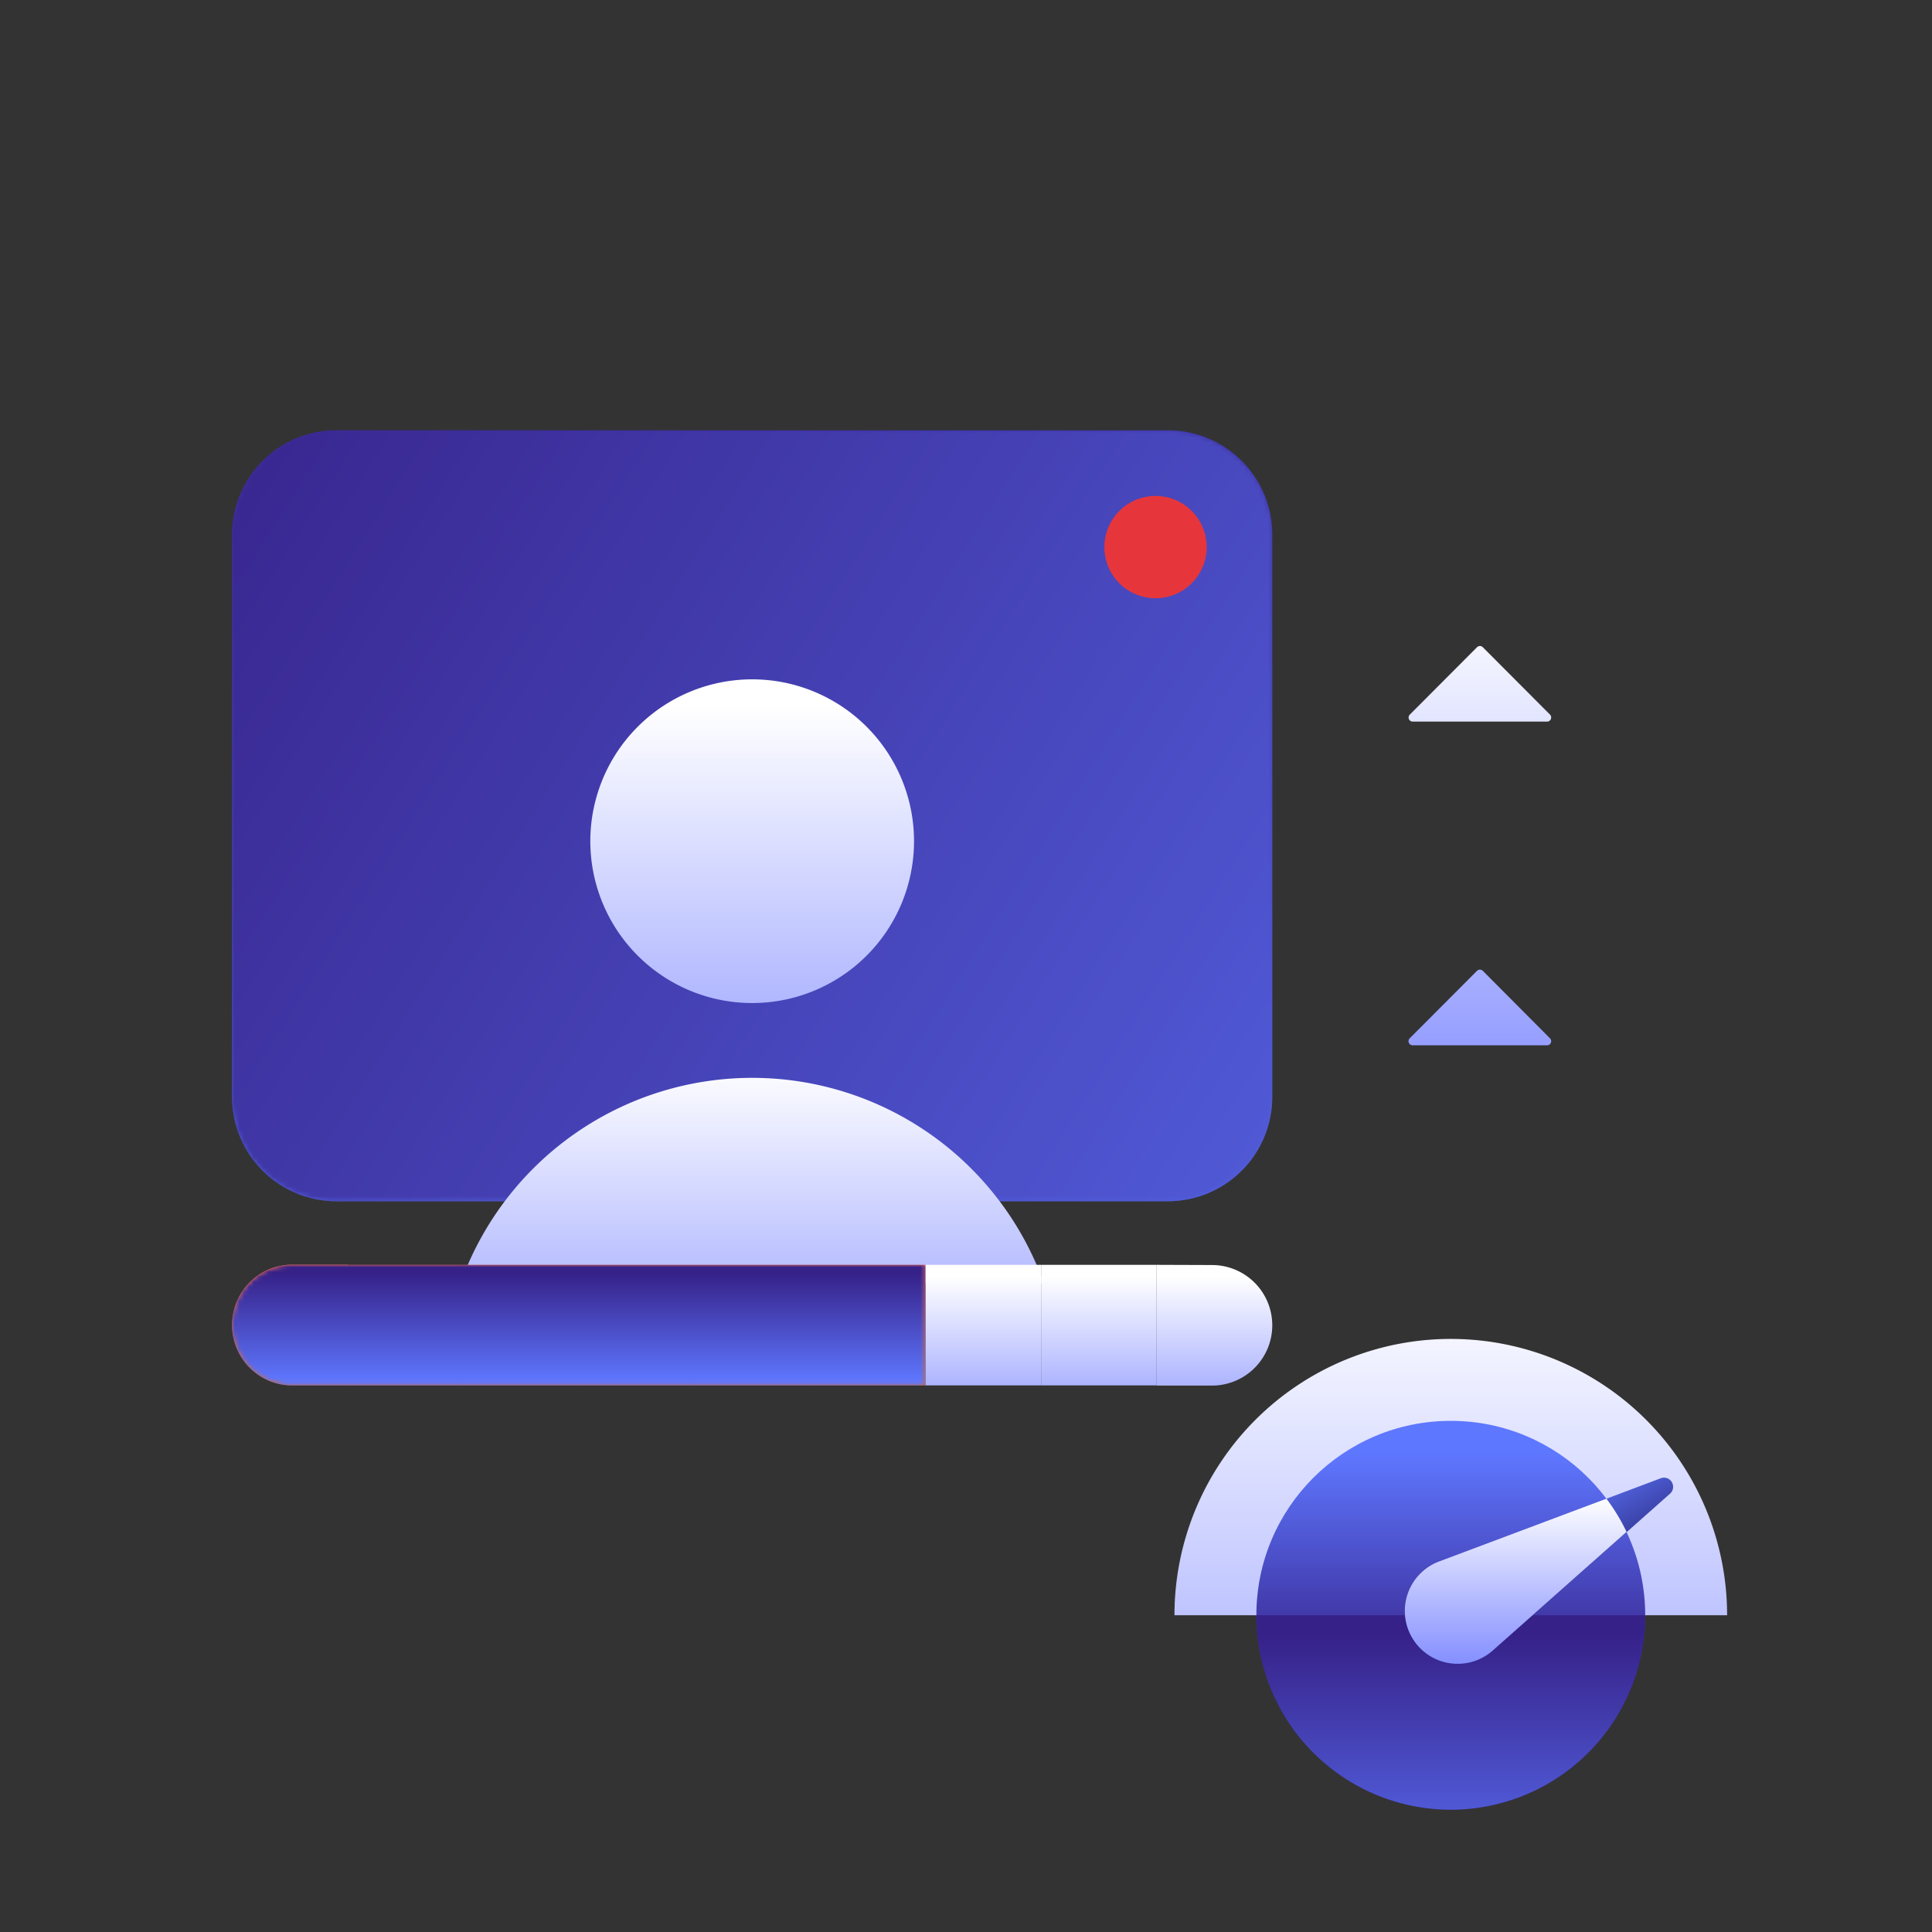
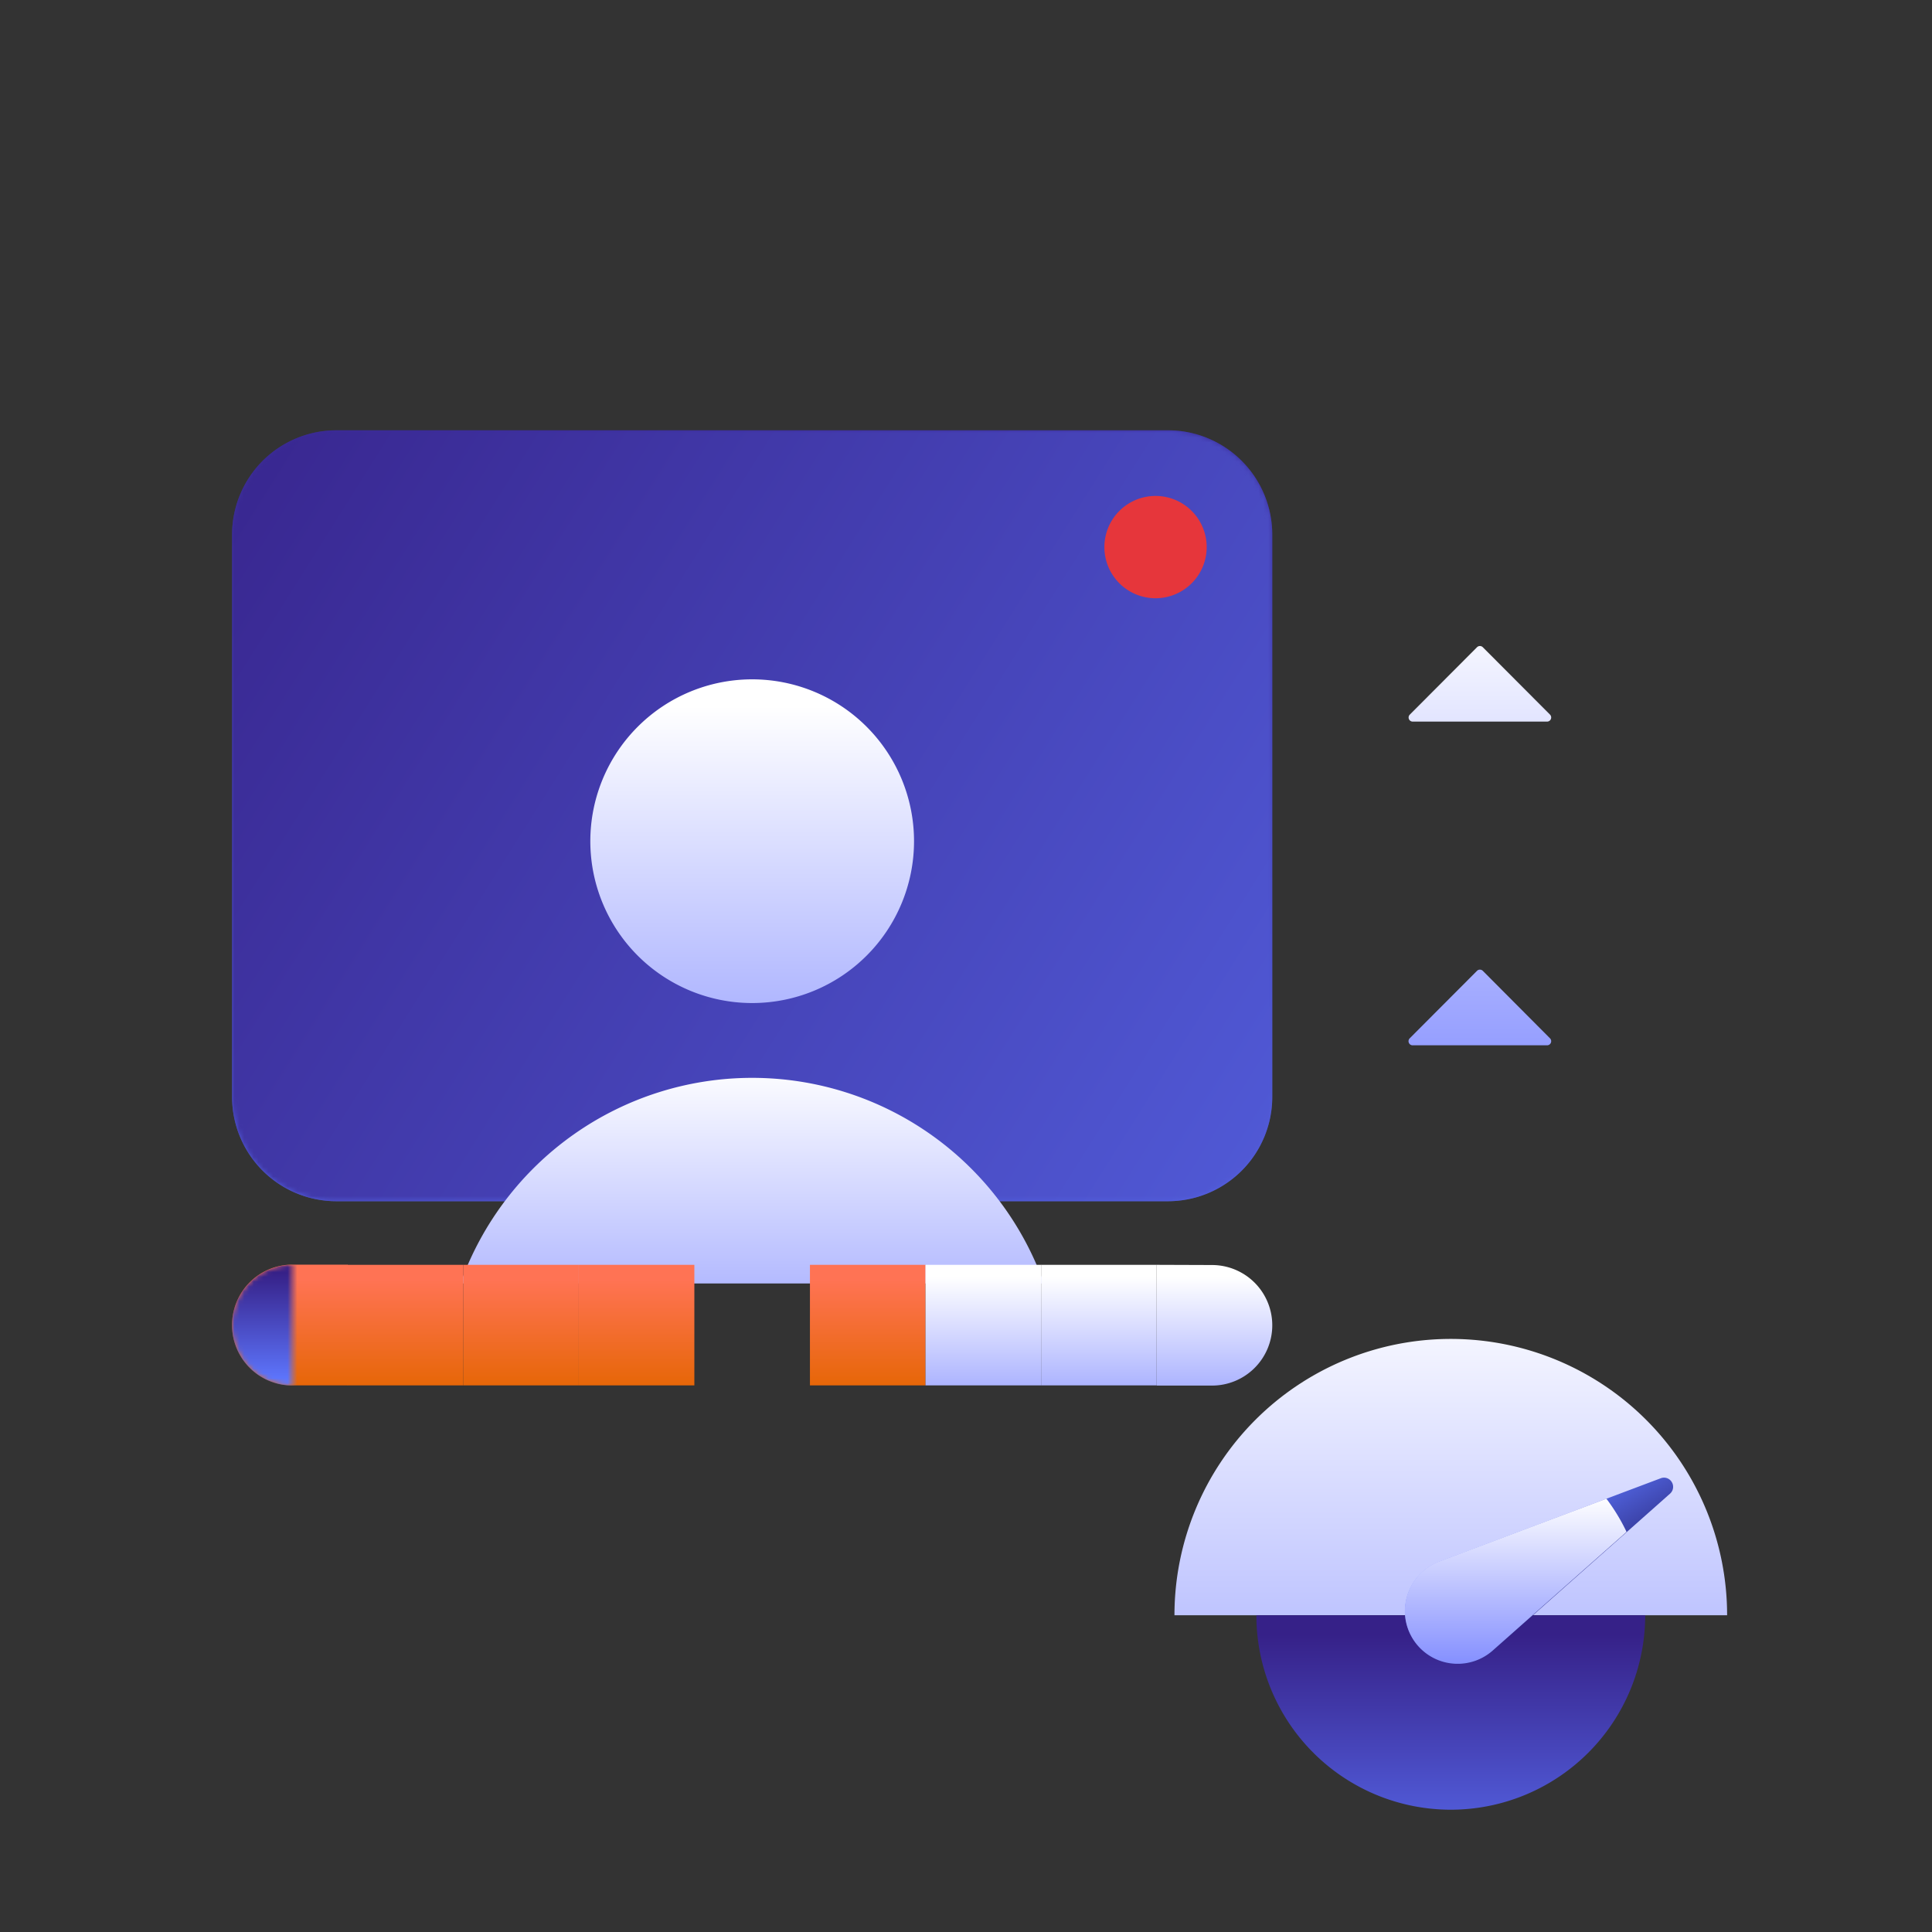
<svg xmlns="http://www.w3.org/2000/svg" xmlns:xlink="http://www.w3.org/1999/xlink" viewBox="0 0 400 400">
  <rect x="0" y="0" width="400" height="400" fill="#333333" stroke="none" />
  <defs>
    <style>
      .a {
        fill: url(#a);
      }

      .b {
        fill: url(#b);
      }

      .c {
        fill: url(#c);
      }

      .d {
        mask: url(#d);
      }

      .e {
        fill: url(#e);
      }

      .f {
        fill: url(#f);
      }

      .g {
        fill: url(#g);
      }

      .h {
        fill: #e6363b;
      }

      .i {
        fill: url(#h);
      }

      .j {
        fill: url(#i);
      }

      .k {
        fill: url(#j);
      }

      .l {
        fill: url(#k);
      }

      .m {
        fill: url(#l);
      }

      .n {
        fill: url(#m);
      }

      .o {
        fill: url(#n);
      }

      .p {
        fill: url(#o);
      }

      .q {
        fill: url(#p);
      }

      .r {
        mask: url(#q);
      }

      .s {
        fill: url(#r);
      }

      .t {
        fill: url(#s);
      }

      .u {
        fill: url(#v);
      }

      .v {
        fill: url(#w);
      }

      .w {
        fill: url(#x);
      }

      .x {
        fill: url(#y);
      }

      .y {
        fill: url(#z);
      }
    </style>
    <linearGradient id="a" x1="155.73" y1="236.43" x2="155.73" y2="95.58" gradientUnits="userSpaceOnUse">
      <stop offset="0" stop-color="#fff" />
      <stop offset="1" />
    </linearGradient>
    <linearGradient id="b" x1="186.71" y1="274.35" x2="64.11" y2="274.35" gradientUnits="userSpaceOnUse">
      <stop offset="0" stop-color="#fff" />
      <stop offset="1" />
    </linearGradient>
    <linearGradient id="c" x1="155.73" y1="38.85" x2="155.73" y2="313.95" gradientUnits="userSpaceOnUse">
      <stop offset="0.07" stop-color="#362188" />
      <stop offset="1" stop-color="#5e77ff" />
    </linearGradient>
    <mask id="d" x="48.05" y="89.09" width="215.36" height="159.6" maskUnits="userSpaceOnUse">
      <path class="a" d="M241.81,248.7a21.6,21.6,0,0,0,21.6-21.6V110.69a21.6,21.6,0,0,0-21.59-21.6H69.64a21.6,21.6,0,0,0-21.59,21.6V227.1a21.6,21.6,0,0,0,21.59,21.6H241.81Z" />
    </mask>
    <linearGradient id="e" x1="-7.56" y1="66.29" x2="395.65" y2="319.65" xlink:href="#c" />
    <linearGradient id="f" x1="155.73" y1="146.19" x2="155.73" y2="254.15" gradientUnits="userSpaceOnUse">
      <stop offset="0" stop-color="#fff" />
      <stop offset="1" stop-color="#7581ff" />
    </linearGradient>
    <linearGradient id="g" x1="155.73" y1="220.29" x2="155.73" y2="303.9" xlink:href="#f" />
    <linearGradient id="h" x1="155.73" y1="289.85" x2="155.73" y2="263.87" gradientUnits="userSpaceOnUse">
      <stop offset="0" stop-color="#e55000" />
      <stop offset="0.03" stop-color="#e46500" />
      <stop offset="0.96" stop-color="#ff7354" />
    </linearGradient>
    <linearGradient id="i" x1="131.8" y1="289.85" x2="131.8" y2="263.87" xlink:href="#h" />
    <linearGradient id="j" x1="107.87" y1="289.85" x2="107.87" y2="263.87" xlink:href="#h" />
    <linearGradient id="k" x1="60.01" y1="289.85" x2="60.01" y2="263.87" xlink:href="#h" />
    <linearGradient id="l" x1="83.94" y1="289.85" x2="83.94" y2="263.87" xlink:href="#h" />
    <linearGradient id="m" x1="179.66" y1="289.85" x2="179.66" y2="263.87" xlink:href="#h" />
    <linearGradient id="n" x1="203.59" y1="302.19" x2="203.59" y2="264.31" gradientUnits="userSpaceOnUse">
      <stop offset="0" stop-color="#7581ff" />
      <stop offset="1" stop-color="#fff" />
    </linearGradient>
    <linearGradient id="o" x1="251.44" y1="302.19" x2="251.44" y2="264.31" xlink:href="#n" />
    <linearGradient id="p" x1="227.52" y1="302.19" x2="227.52" y2="264.31" xlink:href="#n" />
    <mask id="q" x="48.05" y="261.87" width="143.57" height="24.96" maskUnits="userSpaceOnUse">
-       <path class="b" d="M167.69,261.87H60.53a12.48,12.48,0,0,0,0,25H191.62v-25Z" />
+       <path class="b" d="M167.69,261.87H60.53a12.48,12.48,0,0,0,0,25v-25Z" />
    </mask>
    <linearGradient id="r" x1="119.84" y1="261.87" x2="119.84" y2="286.07" xlink:href="#c" />
    <linearGradient id="s" x1="306.38" y1="124.38" x2="306.38" y2="245.08" xlink:href="#f" />
    <linearGradient id="v" x1="300.37" y1="264.69" x2="300.37" y2="415.16" xlink:href="#f" />
    <linearGradient id="w" x1="300.37" y1="351.14" x2="300.37" y2="300.91" xlink:href="#c" />
    <linearGradient id="x" x1="300.37" y1="334.16" x2="300.37" y2="394.56" xlink:href="#c" />
    <linearGradient id="y" x1="-2621.53" y1="-1929.01" x2="-2599.63" y2="-1929.01" gradientTransform="translate(15.29 3554.72) rotate(58.91)" gradientUnits="userSpaceOnUse">
      <stop offset="0" stop-color="#5e77ff" />
      <stop offset="0.93" stop-color="#2f2f88" />
    </linearGradient>
    <linearGradient id="z" x1="313.81" y1="309.94" x2="313.81" y2="348.87" xlink:href="#f" />
  </defs>
  <path class="c" d="M241.81,248.7a21.6,21.6,0,0,0,21.6-21.6V110.69a21.6,21.6,0,0,0-21.59-21.6H69.64a21.6,21.6,0,0,0-21.59,21.6V227.1a21.6,21.6,0,0,0,21.59,21.6H241.81Z" />
  <g class="d">
    <path class="e" d="M241.81,248.7a21.6,21.6,0,0,0,21.6-21.6V110.69a21.6,21.6,0,0,0-21.59-21.6H69.64a21.6,21.6,0,0,0-21.59,21.6V227.1a21.6,21.6,0,0,0,21.59,21.6H241.81Z" />
  </g>
  <path class="f" d="M189.24,174.16a33.51,33.51,0,1,1-33.51-33.51A33.51,33.51,0,0,1,189.24,174.16Z" />
  <path class="g" d="M95.33,265.73H216.14a64.14,64.14,0,0,0-120.81,0Z" />
  <path class="h" d="M249.83,113.26a10.59,10.59,0,1,1-10.59-10.58A10.59,10.59,0,0,1,249.83,113.26Z" />
  <g>
-     <rect class="i" x="143.76" y="261.87" width="23.93" height="24.96" />
    <rect class="j" x="119.83" y="261.87" width="23.93" height="24.96" />
    <rect class="k" x="95.9" y="261.87" width="23.93" height="24.96" />
    <path class="l" d="M48.05,274.35h0a12.48,12.48,0,0,0,12.48,12.48H72v-25H60.53A12.48,12.48,0,0,0,48.05,274.35Z" />
    <rect class="m" x="71.97" y="261.87" width="23.93" height="24.96" />
    <rect class="n" x="167.69" y="261.87" width="23.93" height="24.96" />
    <rect class="o" x="191.62" y="261.87" width="23.93" height="24.96" />
    <path class="p" d="M239.48,261.87v25h11.45a12.48,12.48,0,0,0,12.48-12.48h0a12.48,12.48,0,0,0-12.48-12.48Z" />
    <rect class="q" x="215.55" y="261.87" width="23.93" height="24.96" />
  </g>
  <g class="r">
    <path class="s" d="M167.69,261.87H60.53a12.48,12.48,0,0,0,0,25H191.62v-25Z" />
  </g>
  <g>
    <path class="t" d="M292.44,216.42h27.87a.85.85,0,0,0,.6-1.45L307,201a.85.85,0,0,0-1.2,0L291.84,215A.85.85,0,0,0,292.44,216.42Z" />
    <path class="t" d="M292.44,182.91h27.87a.85.85,0,0,0,.6-1.45L307,167.52a.85.85,0,0,0-1.2,0l-13.94,13.94A.85.85,0,0,0,292.44,182.91Z" />
    <path class="t" d="M292.44,149.4h27.87a.85.85,0,0,0,.6-1.45L307,134a.85.85,0,0,0-1.2,0L291.84,148A.85.85,0,0,0,292.44,149.4Z" />
  </g>
  <path class="u" d="M300.37,277.21a57.21,57.21,0,0,0-57.21,57.21H357.58A57.21,57.21,0,0,0,300.37,277.21Z" />
-   <circle class="v" cx="300.37" cy="334.42" r="40.25" />
  <path class="w" d="M300.37,374.68a40.26,40.26,0,0,0,40.25-40.26h-80.5A40.26,40.26,0,0,0,300.37,374.68Z" />
  <path class="x" d="M343.81,306.07,298,323.32a10.94,10.94,0,0,0-5.52,15.89h0a10.94,10.94,0,0,0,16.63,2.54l36.66-32.51a1.88,1.88,0,0,0,.36-2.38h0A1.87,1.87,0,0,0,343.81,306.07Z" />
  <path class="y" d="M332.59,310.29l-34.64,13a10.94,10.94,0,0,0-5.52,15.89h0a10.94,10.94,0,0,0,16.63,2.54l27.7-24.56A39.82,39.82,0,0,0,332.59,310.29Z" />
</svg>